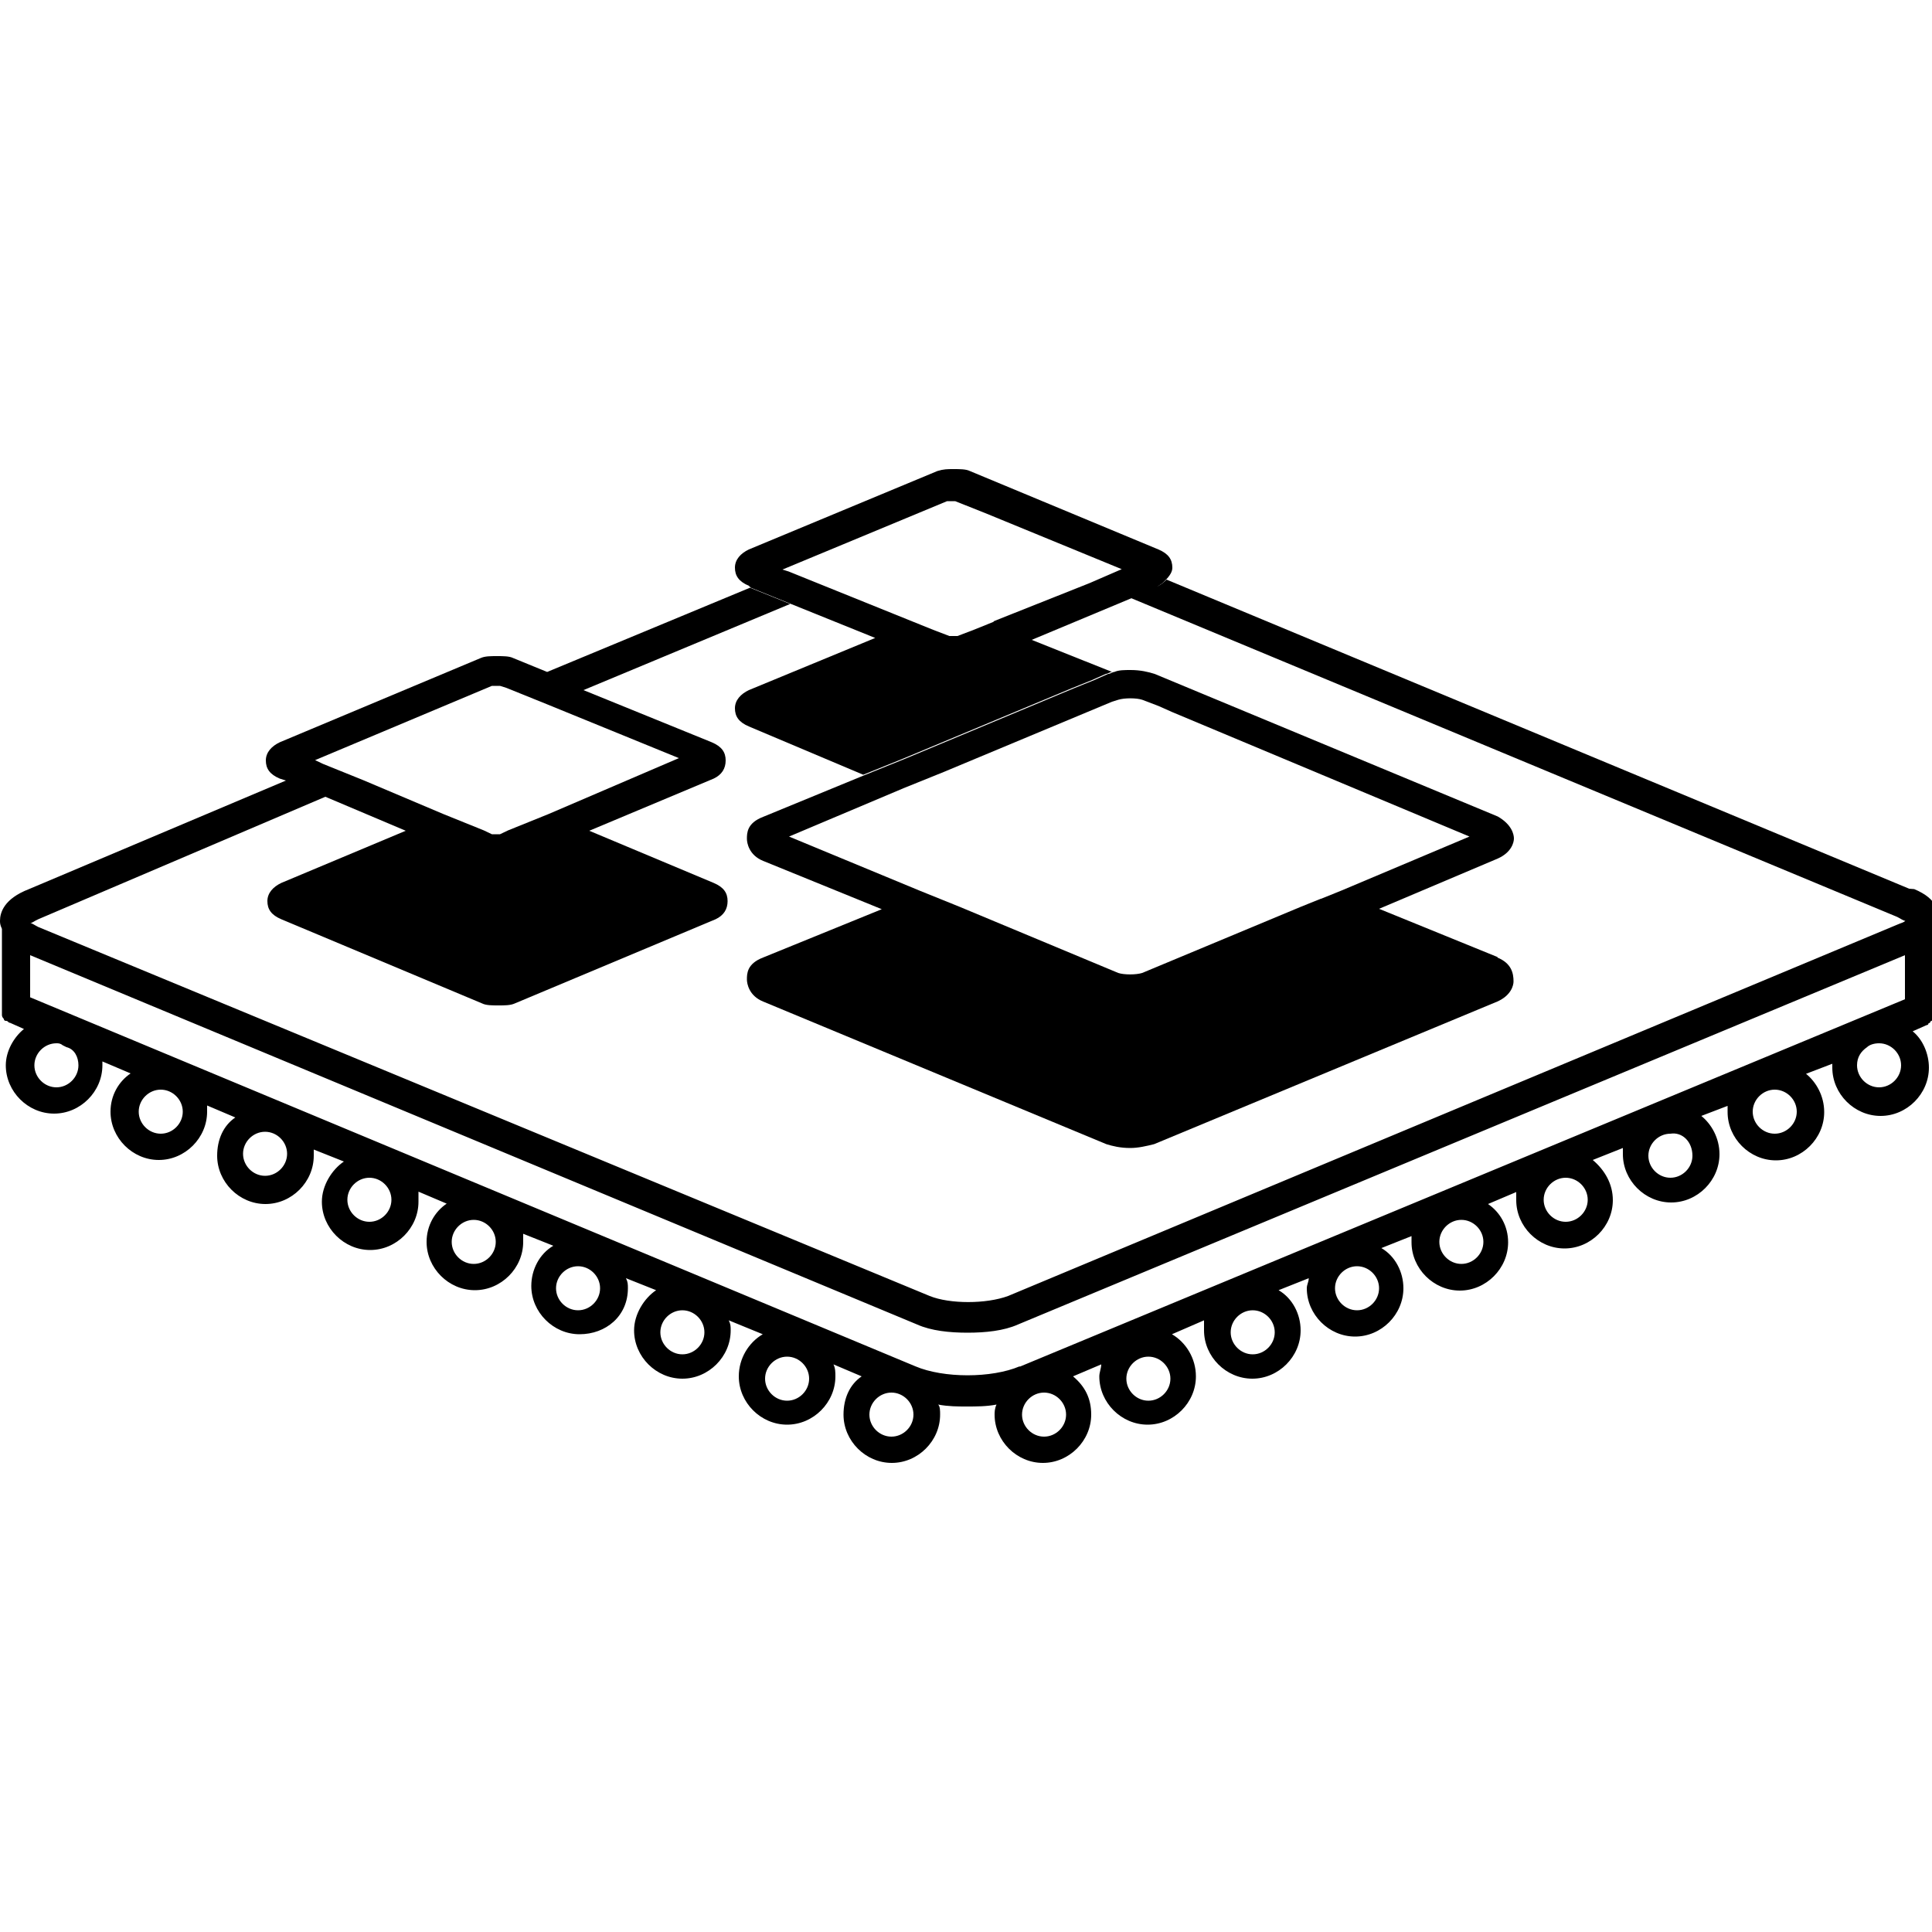
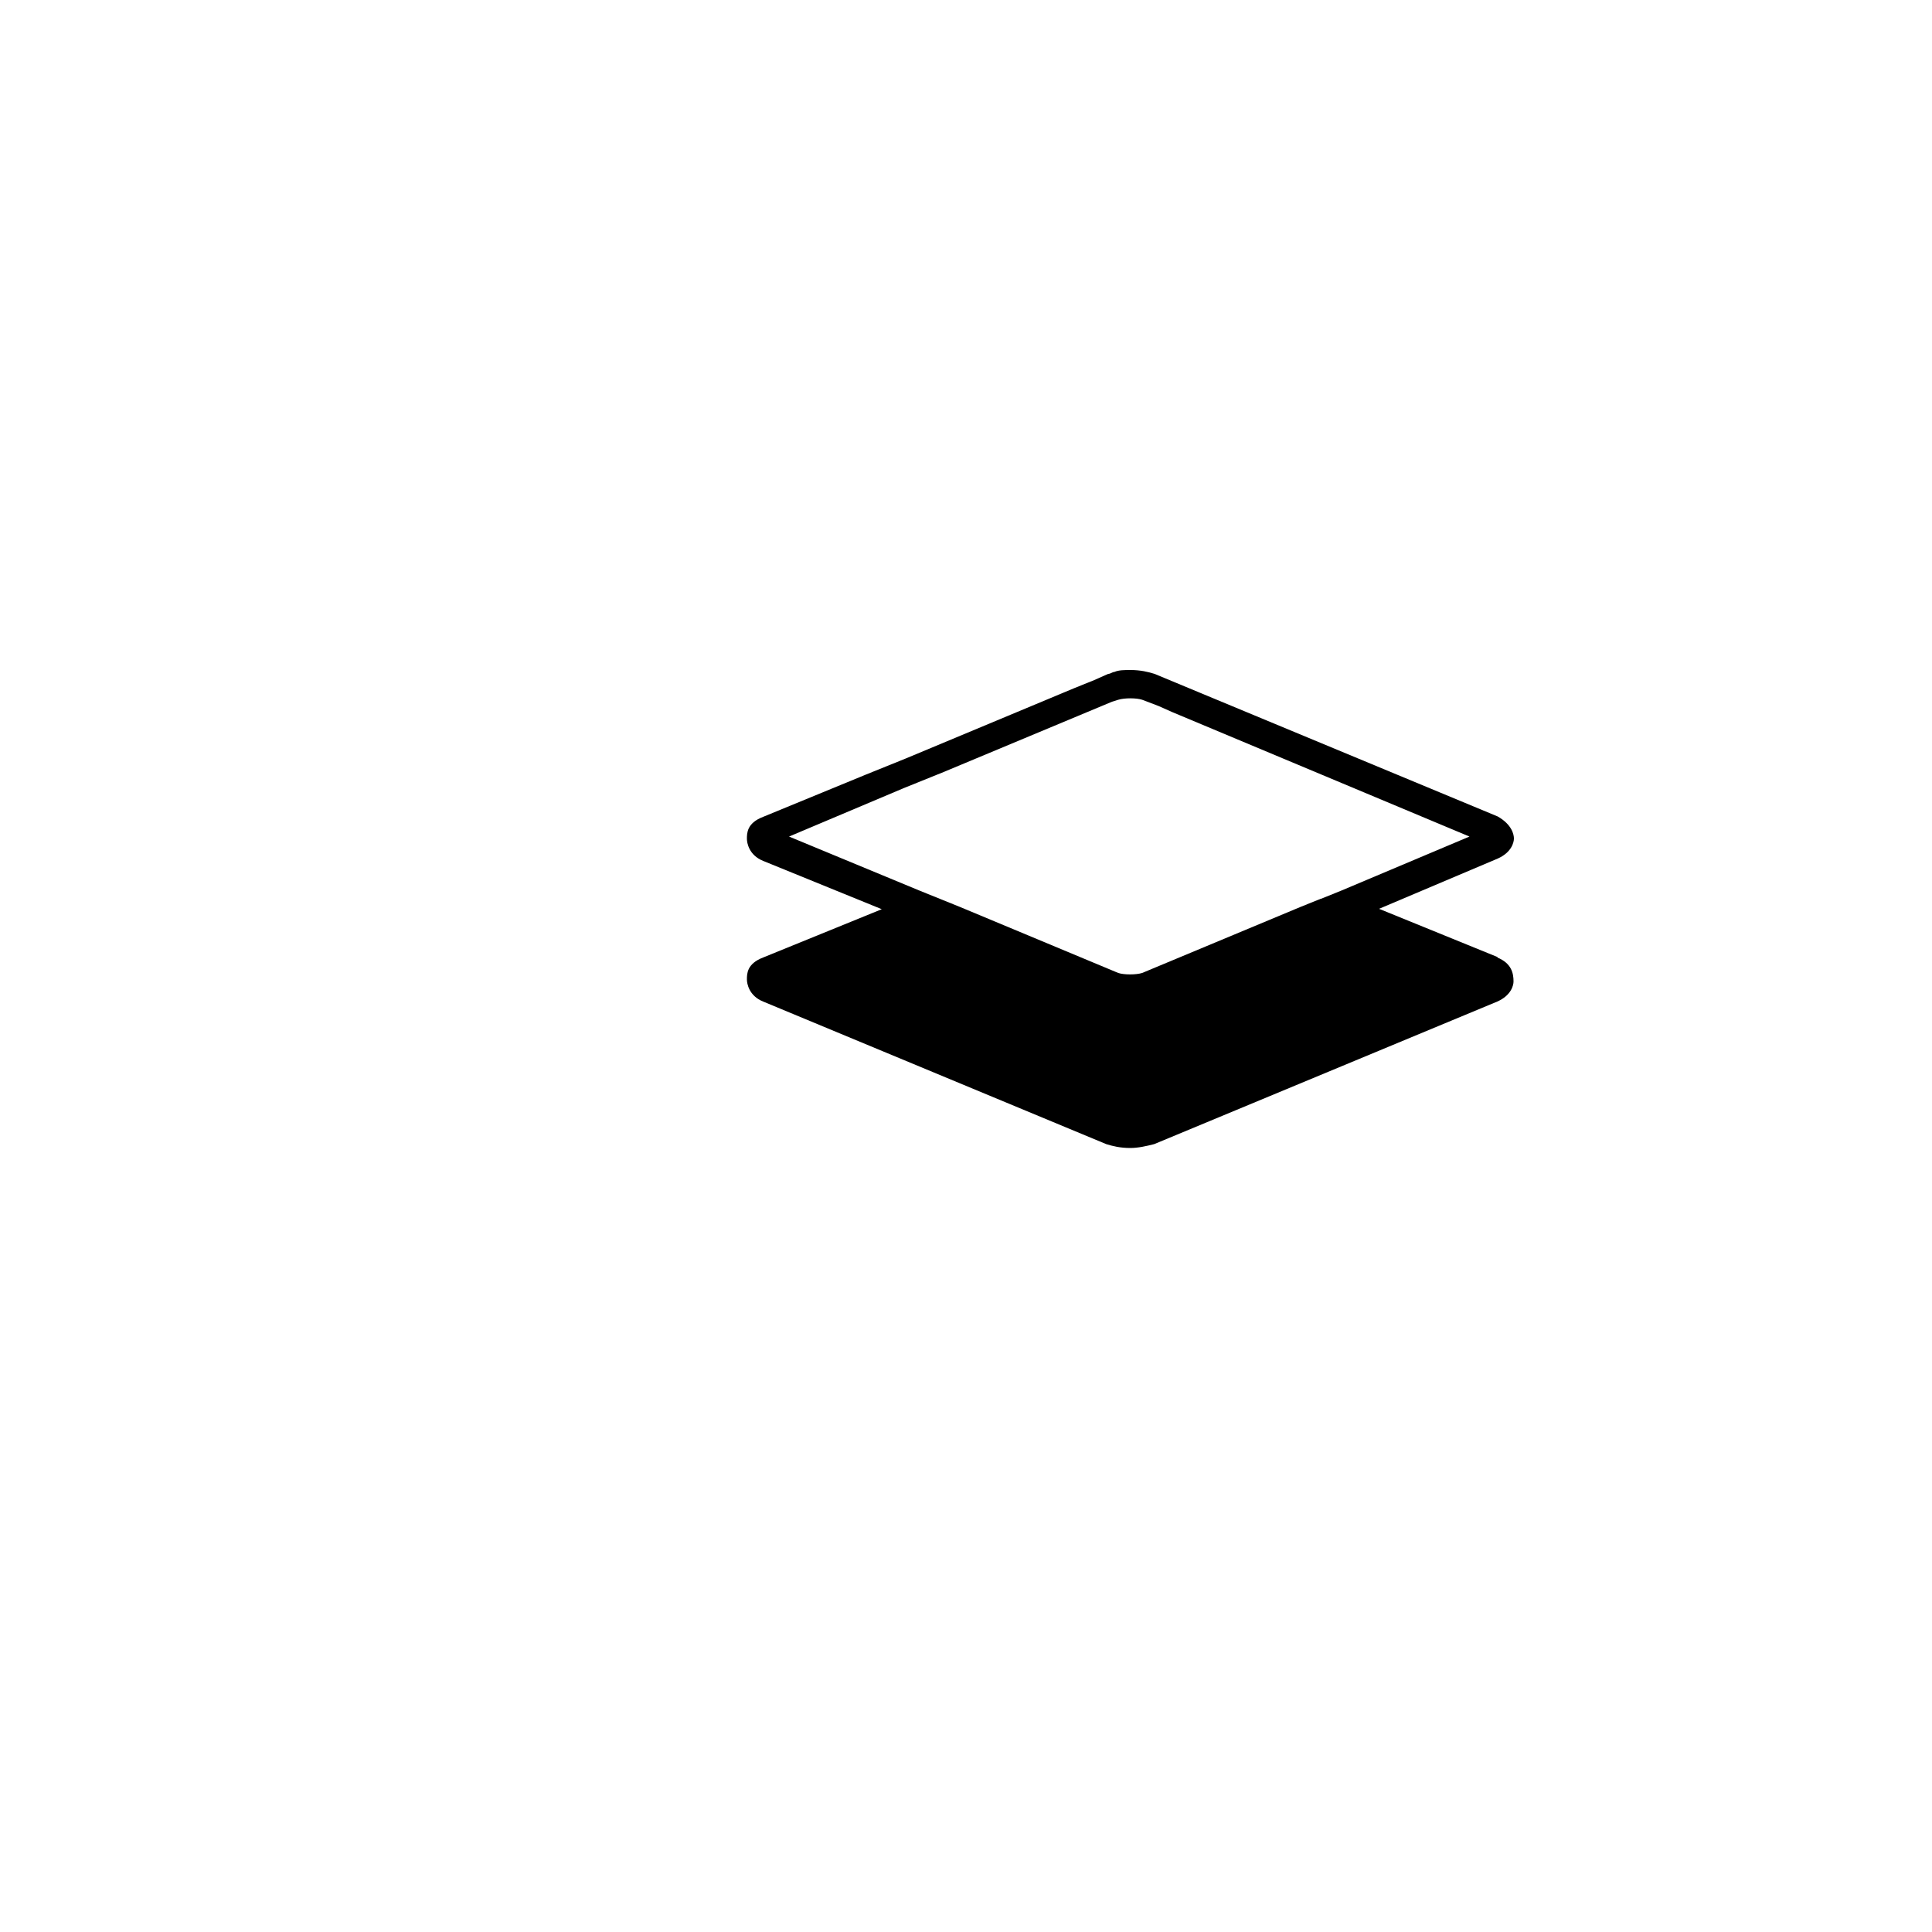
<svg xmlns="http://www.w3.org/2000/svg" id="Layer_1" viewBox="0 0 50 50">
-   <path d="M49.41,23l-19.22-8c-.05.05-.1.1-.21.16l-.73.31,19.85,8.26c.1.05.16.1.21.1h0c-.05.05-.1.05-.21.1l-23.01,9.61c-.57.21-1.51.21-2.03,0L.99,23.99c-.1-.05-.16-.1-.21-.1h0c.05,0,.1-.05.21-.1l7.43-3.17,2.08.88-3.22,1.35c-.21.1-.36.26-.36.47s.1.36.36.47l5.2,2.18c.1.05.26.05.42.05s.31,0,.42-.05l5.2-2.18c.21-.1.31-.26.31-.47s-.1-.36-.36-.47l-3.22-1.35,3.22-1.35c.21-.1.31-.26.31-.47s-.1-.36-.36-.47l-3.32-1.35,5.35-2.23-1.04-.42-5.25,2.18-.88-.36c-.1-.05-.26-.05-.42-.05s-.31,0-.42.05l-5.2,2.18c-.21.1-.36.26-.36.47s.1.36.36.47l.16.05-6.65,2.81C.1,23.26,0,23.62,0,23.83,0,23.88,0,23.93.05,24.04v2.23q0,.05.05.1c0,.05.05.05.05.05H.16c.05,0,.05.05.1.05l.36.16c-.26.21-.47.57-.47.94,0,.68.57,1.25,1.25,1.25s1.25-.57,1.25-1.25v-.1l.73.31c-.31.21-.52.57-.52.99,0,.68.57,1.25,1.25,1.25s1.25-.57,1.25-1.25v-.16l.73.31c-.31.21-.47.57-.47.99,0,.68.57,1.25,1.25,1.25s1.25-.57,1.25-1.25v-.16l.78.31c-.31.21-.57.62-.57,1.04,0,.68.57,1.25,1.25,1.25s1.25-.57,1.25-1.25v-.26l.73.31c-.31.21-.52.57-.52.99,0,.68.57,1.25,1.25,1.25s1.25-.57,1.25-1.25v-.21l.78.31c-.36.21-.57.62-.57,1.04,0,.68.57,1.25,1.25,1.25s1.25-.47,1.25-1.19c0-.1,0-.16-.05-.26l.78.31c-.31.21-.57.62-.57,1.04,0,.68.57,1.25,1.25,1.25s1.25-.57,1.25-1.25c0-.1,0-.16-.05-.26l.88.36c-.36.21-.62.62-.62,1.09,0,.68.57,1.25,1.25,1.25s1.25-.57,1.25-1.25c0-.1,0-.21-.05-.31l.73.31c-.31.21-.47.57-.47.99,0,.68.57,1.25,1.25,1.25s1.25-.57,1.25-1.25c0-.1,0-.21-.05-.26.26.05.52.05.73.05.26,0,.52,0,.78-.05-.05.1-.05.21-.05.26,0,.68.57,1.25,1.25,1.25s1.25-.57,1.25-1.25c0-.42-.16-.73-.47-.99l.73-.31c0,.1-.05.21-.05.31,0,.68.57,1.25,1.25,1.25s1.25-.57,1.25-1.25c0-.47-.26-.88-.62-1.09l.83-.36v.26c0,.68.57,1.25,1.25,1.25s1.25-.57,1.25-1.25c0-.42-.21-.83-.57-1.04l.78-.31c0,.1-.05.16-.05.26,0,.68.57,1.25,1.25,1.25s1.25-.57,1.25-1.25c0-.42-.21-.83-.57-1.04l.78-.31v.16c0,.68.57,1.25,1.25,1.25s1.25-.57,1.25-1.25c0-.42-.21-.78-.52-.99l.73-.31v.21c0,.68.57,1.25,1.25,1.25s1.25-.57,1.25-1.25c0-.42-.21-.78-.52-1.04l.78-.31v.16c0,.68.57,1.25,1.25,1.25s1.25-.57,1.25-1.25c0-.42-.21-.78-.47-.99l.68-.26v.16c0,.68.57,1.25,1.25,1.25s1.25-.57,1.25-1.25c0-.42-.21-.78-.47-.99l.68-.26v.1c0,.68.57,1.25,1.25,1.25s1.25-.57,1.25-1.25c0-.36-.16-.73-.42-.94l.36-.16s.05,0,.05-.05c.05,0,.05-.05.05-.05.05,0,.05-.05.05-.1h0v-.05h0v-2.18c.05-.05.05-.16.05-.21.16-.26.1-.62-.52-.88ZM8.16,19.67l4.57-1.92h.21l.16.05,1.04.42,3.43,1.4-3.38,1.45-.52.21-.52.21-.21.1h-.21l-.21-.1-.52-.21-.52-.21-2.08-.88-1.04-.42-.21-.1ZM2.03,27.57c0,.31-.26.57-.57.57s-.57-.26-.57-.57.26-.57.57-.57c.05,0,.1,0,.16.05l.1.05c.21.05.31.26.31.47ZM4.16,29.34c-.31,0-.57-.26-.57-.57s.26-.57.57-.57.57.26.57.57c0,.31-.26.57-.57.57ZM6.86,30.43c-.31,0-.57-.26-.57-.57s.26-.57.57-.57.57.26.57.57-.26.57-.57.57ZM9.56,31.62c-.31,0-.57-.26-.57-.57s.26-.57.57-.57.57.26.57.57c0,.31-.26.57-.57.57ZM12.26,32.71c-.31,0-.57-.26-.57-.57s.26-.57.57-.57.57.26.57.57-.26.57-.57.57ZM14.96,33.91c-.31,0-.57-.26-.57-.57s.26-.57.57-.57.57.26.57.57-.26.57-.57.57ZM17.66,35.05c-.31,0-.57-.26-.57-.57s.26-.57.57-.57.57.26.57.57c0,.31-.26.57-.57.57ZM20.37,36.25c-.31,0-.57-.26-.57-.57s.26-.57.57-.57.57.26.57.57-.26.57-.57.57ZM23.07,37.18c-.31,0-.57-.26-.57-.57s.26-.57.57-.57.57.26.57.57-.26.57-.57.57ZM27.59,36.61c0,.31-.26.57-.57.57s-.57-.26-.57-.57.26-.57.57-.57.57.26.57.57ZM30.29,35.68c0,.31-.26.57-.57.57s-.57-.26-.57-.57.26-.57.57-.57.57.26.57.57ZM32.99,34.48c0,.31-.26.57-.57.57s-.57-.26-.57-.57.26-.57.57-.57c.31,0,.57.26.57.57ZM35.69,33.34c0,.31-.26.57-.57.57s-.57-.26-.57-.57.26-.57.57-.57.57.26.57.57ZM38.39,32.14c0,.31-.26.57-.57.57s-.57-.26-.57-.57.26-.57.57-.57c.31,0,.57.26.57.57ZM41.09,31.05c0,.31-.26.57-.57.57s-.57-.26-.57-.57.26-.57.57-.57c.31,0,.57.26.57.57ZM43.8,29.91c0,.31-.26.57-.57.57s-.57-.26-.57-.57.26-.57.57-.57c.31-.05.57.21.57.57ZM46.5,28.77c0,.31-.26.57-.57.57s-.57-.26-.57-.57.26-.57.57-.57.57.26.57.57ZM26.39,35.36c-.73.31-1.97.31-2.7,0L.78,25.81v-1.09l22.96,9.56c.36.16.83.21,1.3.21s.94-.05,1.3-.21l22.96-9.56v1.14l-22.91,9.51ZM48.63,27c.31,0,.57.26.57.57s-.26.57-.57.57-.57-.26-.57-.57c0-.21.1-.36.26-.47.05-.05.16-.1.31-.1q-.05,0,0,0Z" />
  <path d="M38.76,24.77l-3.07-1.25,3.07-1.3c.36-.16.42-.42.42-.52s-.05-.36-.42-.57l-8.88-3.69c-.16-.05-.36-.1-.62-.1-.16,0-.31,0-.42.05l1.19.52c.05.05.1.05.16.1-.05-.05-.1-.1-.16-.1l-1.19-.52c-.05,0-.1.05-.16.05l-.36.16-.52.21-4.36,1.82-.52.21-.52.21-2.65,1.09c-.42.16-.42.42-.42.57,0,.1.05.42.42.57l3.07,1.25-3.07,1.25c-.42.16-.42.42-.42.57,0,.1.05.42.42.57l8.88,3.69c.16.05.36.1.62.1.21,0,.42-.05.62-.1l8.88-3.69c.36-.16.42-.42.42-.52,0-.21-.05-.47-.42-.62ZM34.18,23.26l-.52.21-4.1,1.71c-.16.05-.47.05-.62,0l-4.1-1.71-.52-.21-.52-.21-3.38-1.4,2.96-1.25.52-.21.52-.21,4.36-1.82.16-.05c.16-.05.47-.05.62,0l.42.16.36.16h0l7.69,3.22-3.32,1.4-.52.21Z" />
-   <path d="M30.34,14.69c0-.21-.1-.36-.36-.47l-4.88-2.03c-.1-.05-.26-.05-.42-.05s-.26,0-.42.05l-4.88,2.03c-.21.1-.36.26-.36.47s.1.36.36.47l.05.05,1.04.42,2.18.88-3.27,1.35c-.21.1-.36.26-.36.47s.1.36.36.47l2.96,1.25.52-.21.52-.21,4.36-1.82.52-.21.36-.16c.05,0,.1-.05.16-.05l-2.08-.83,2.49-1.04.73-.31c.05-.05.16-.1.21-.16h0c.16-.16.21-.26.21-.36ZM25.72,16.09l-.52.21-.42.16h-.21l-.42-.16-.52-.21-2.18-.88-1.04-.42-.16-.05,4.26-1.77h.21l.78.31,3.53,1.45-.83.36-2.49.99Z" />
</svg>